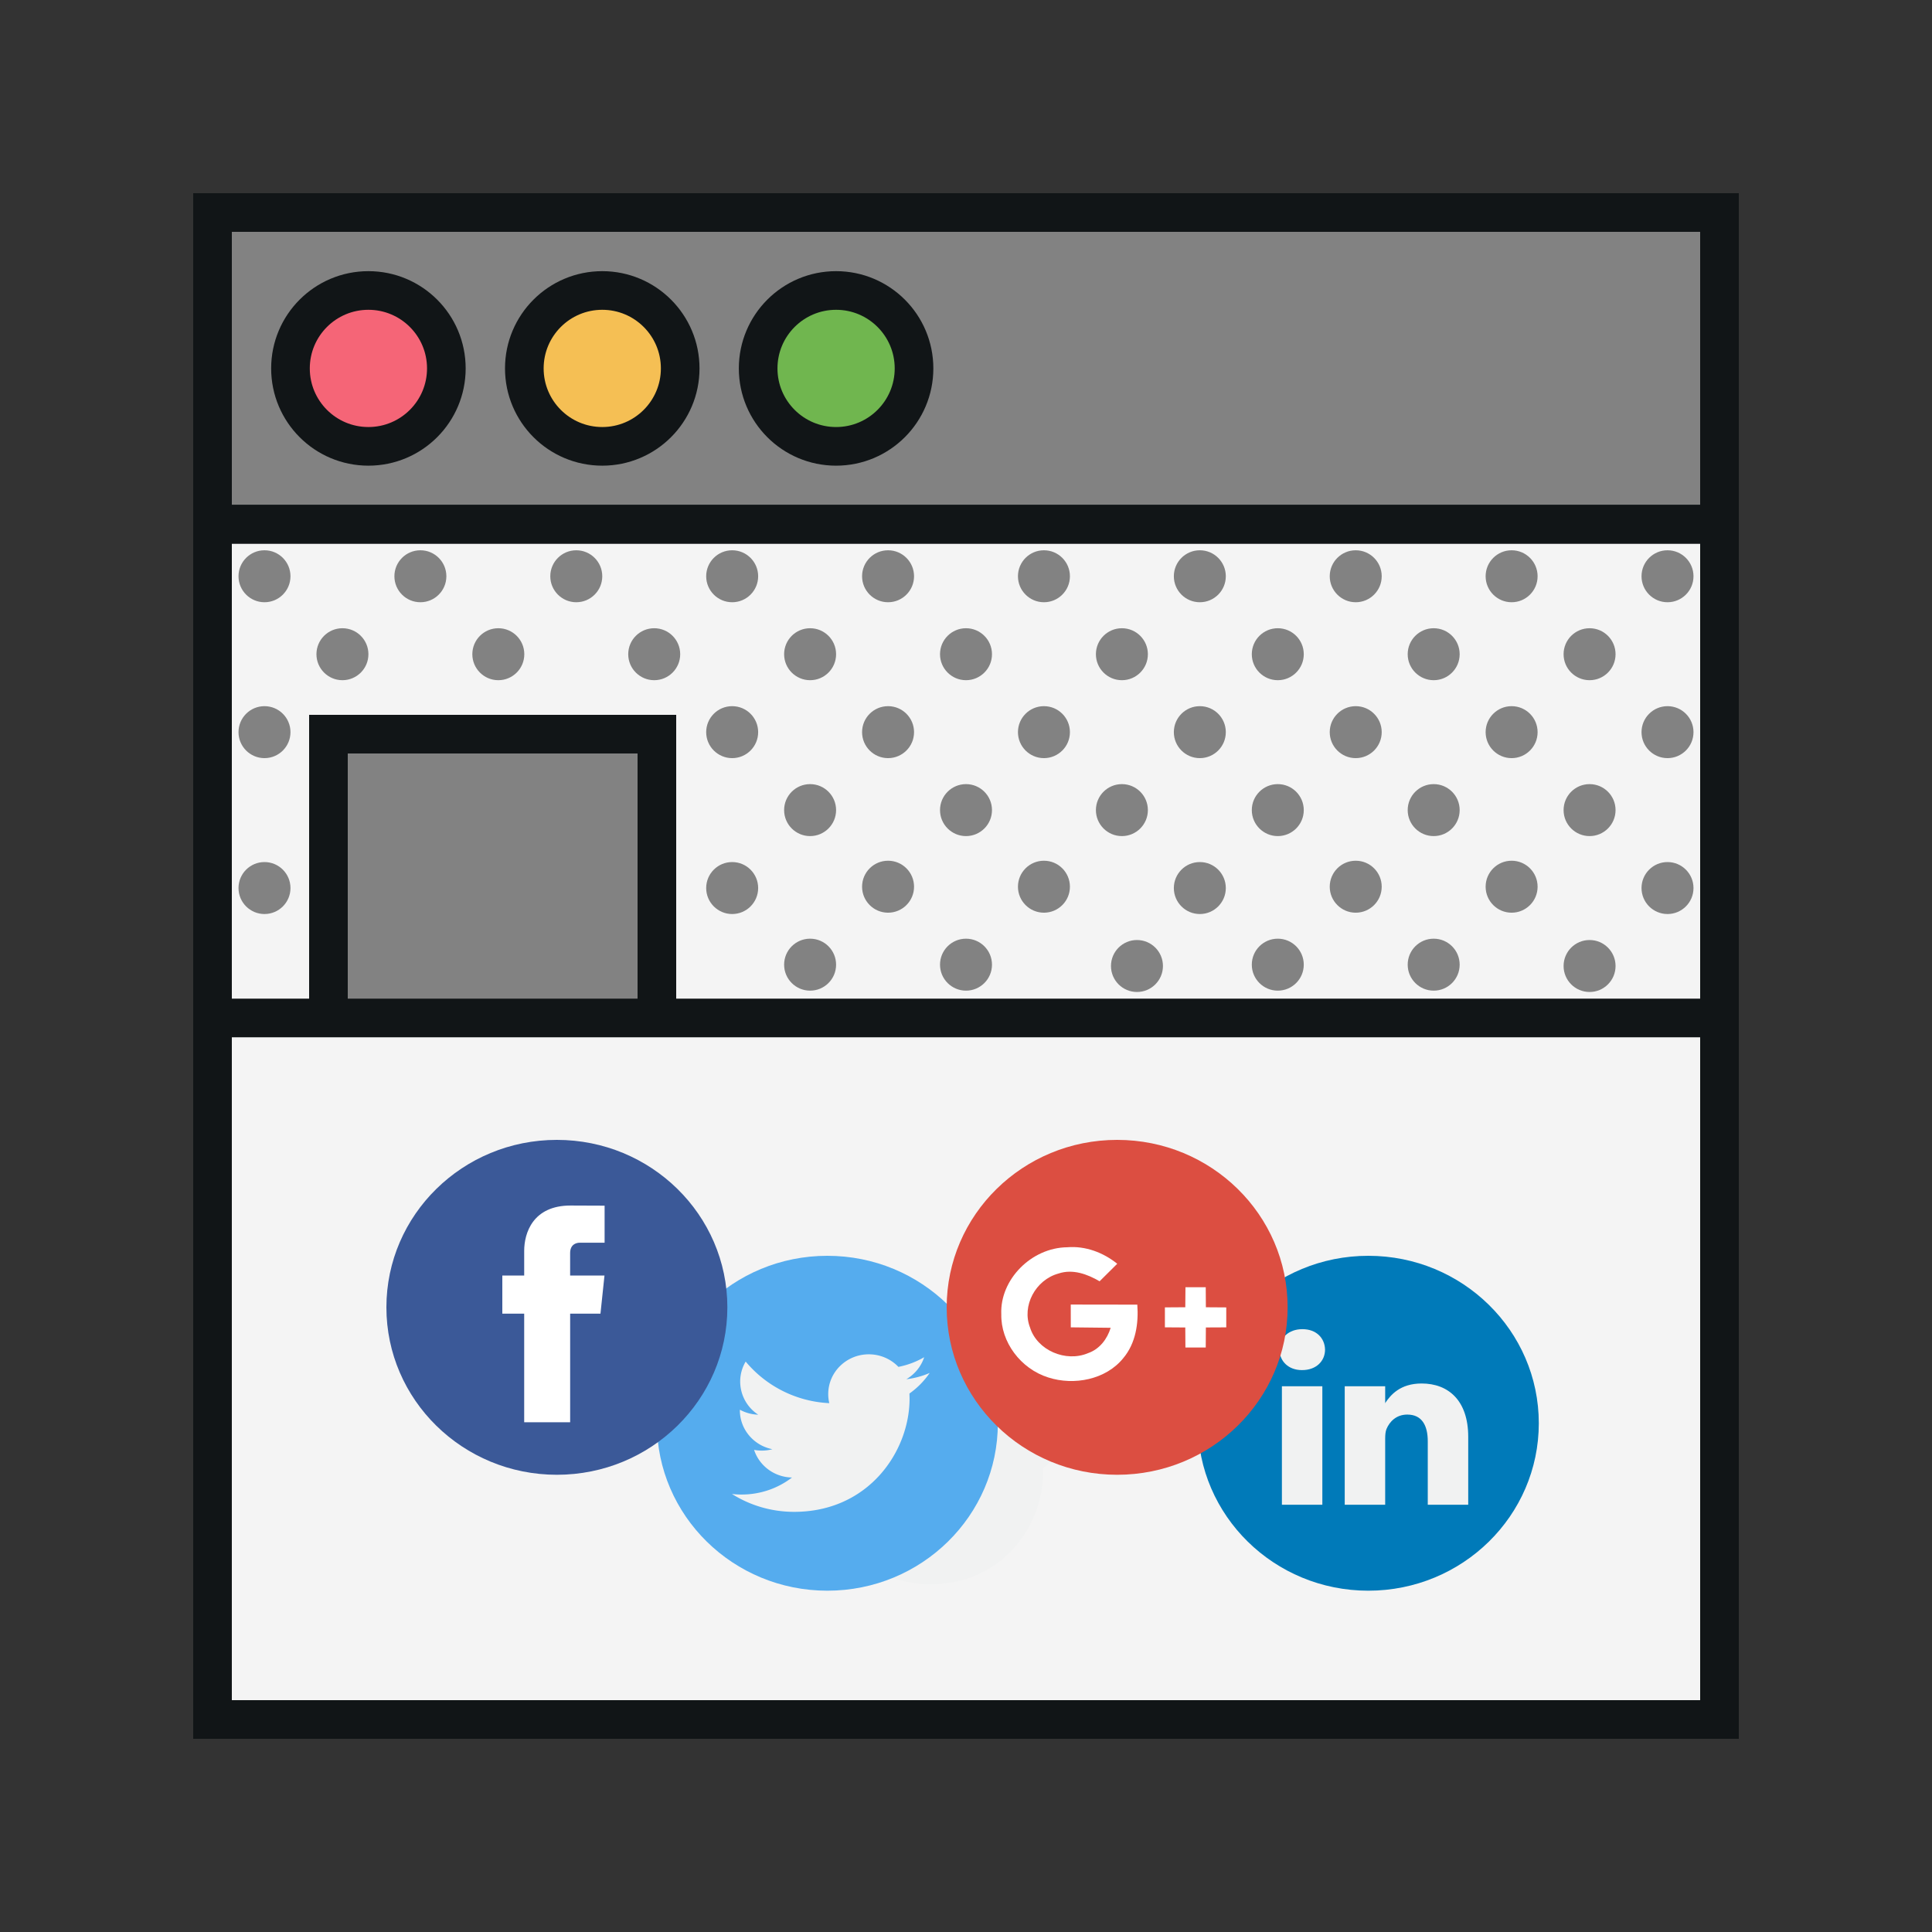
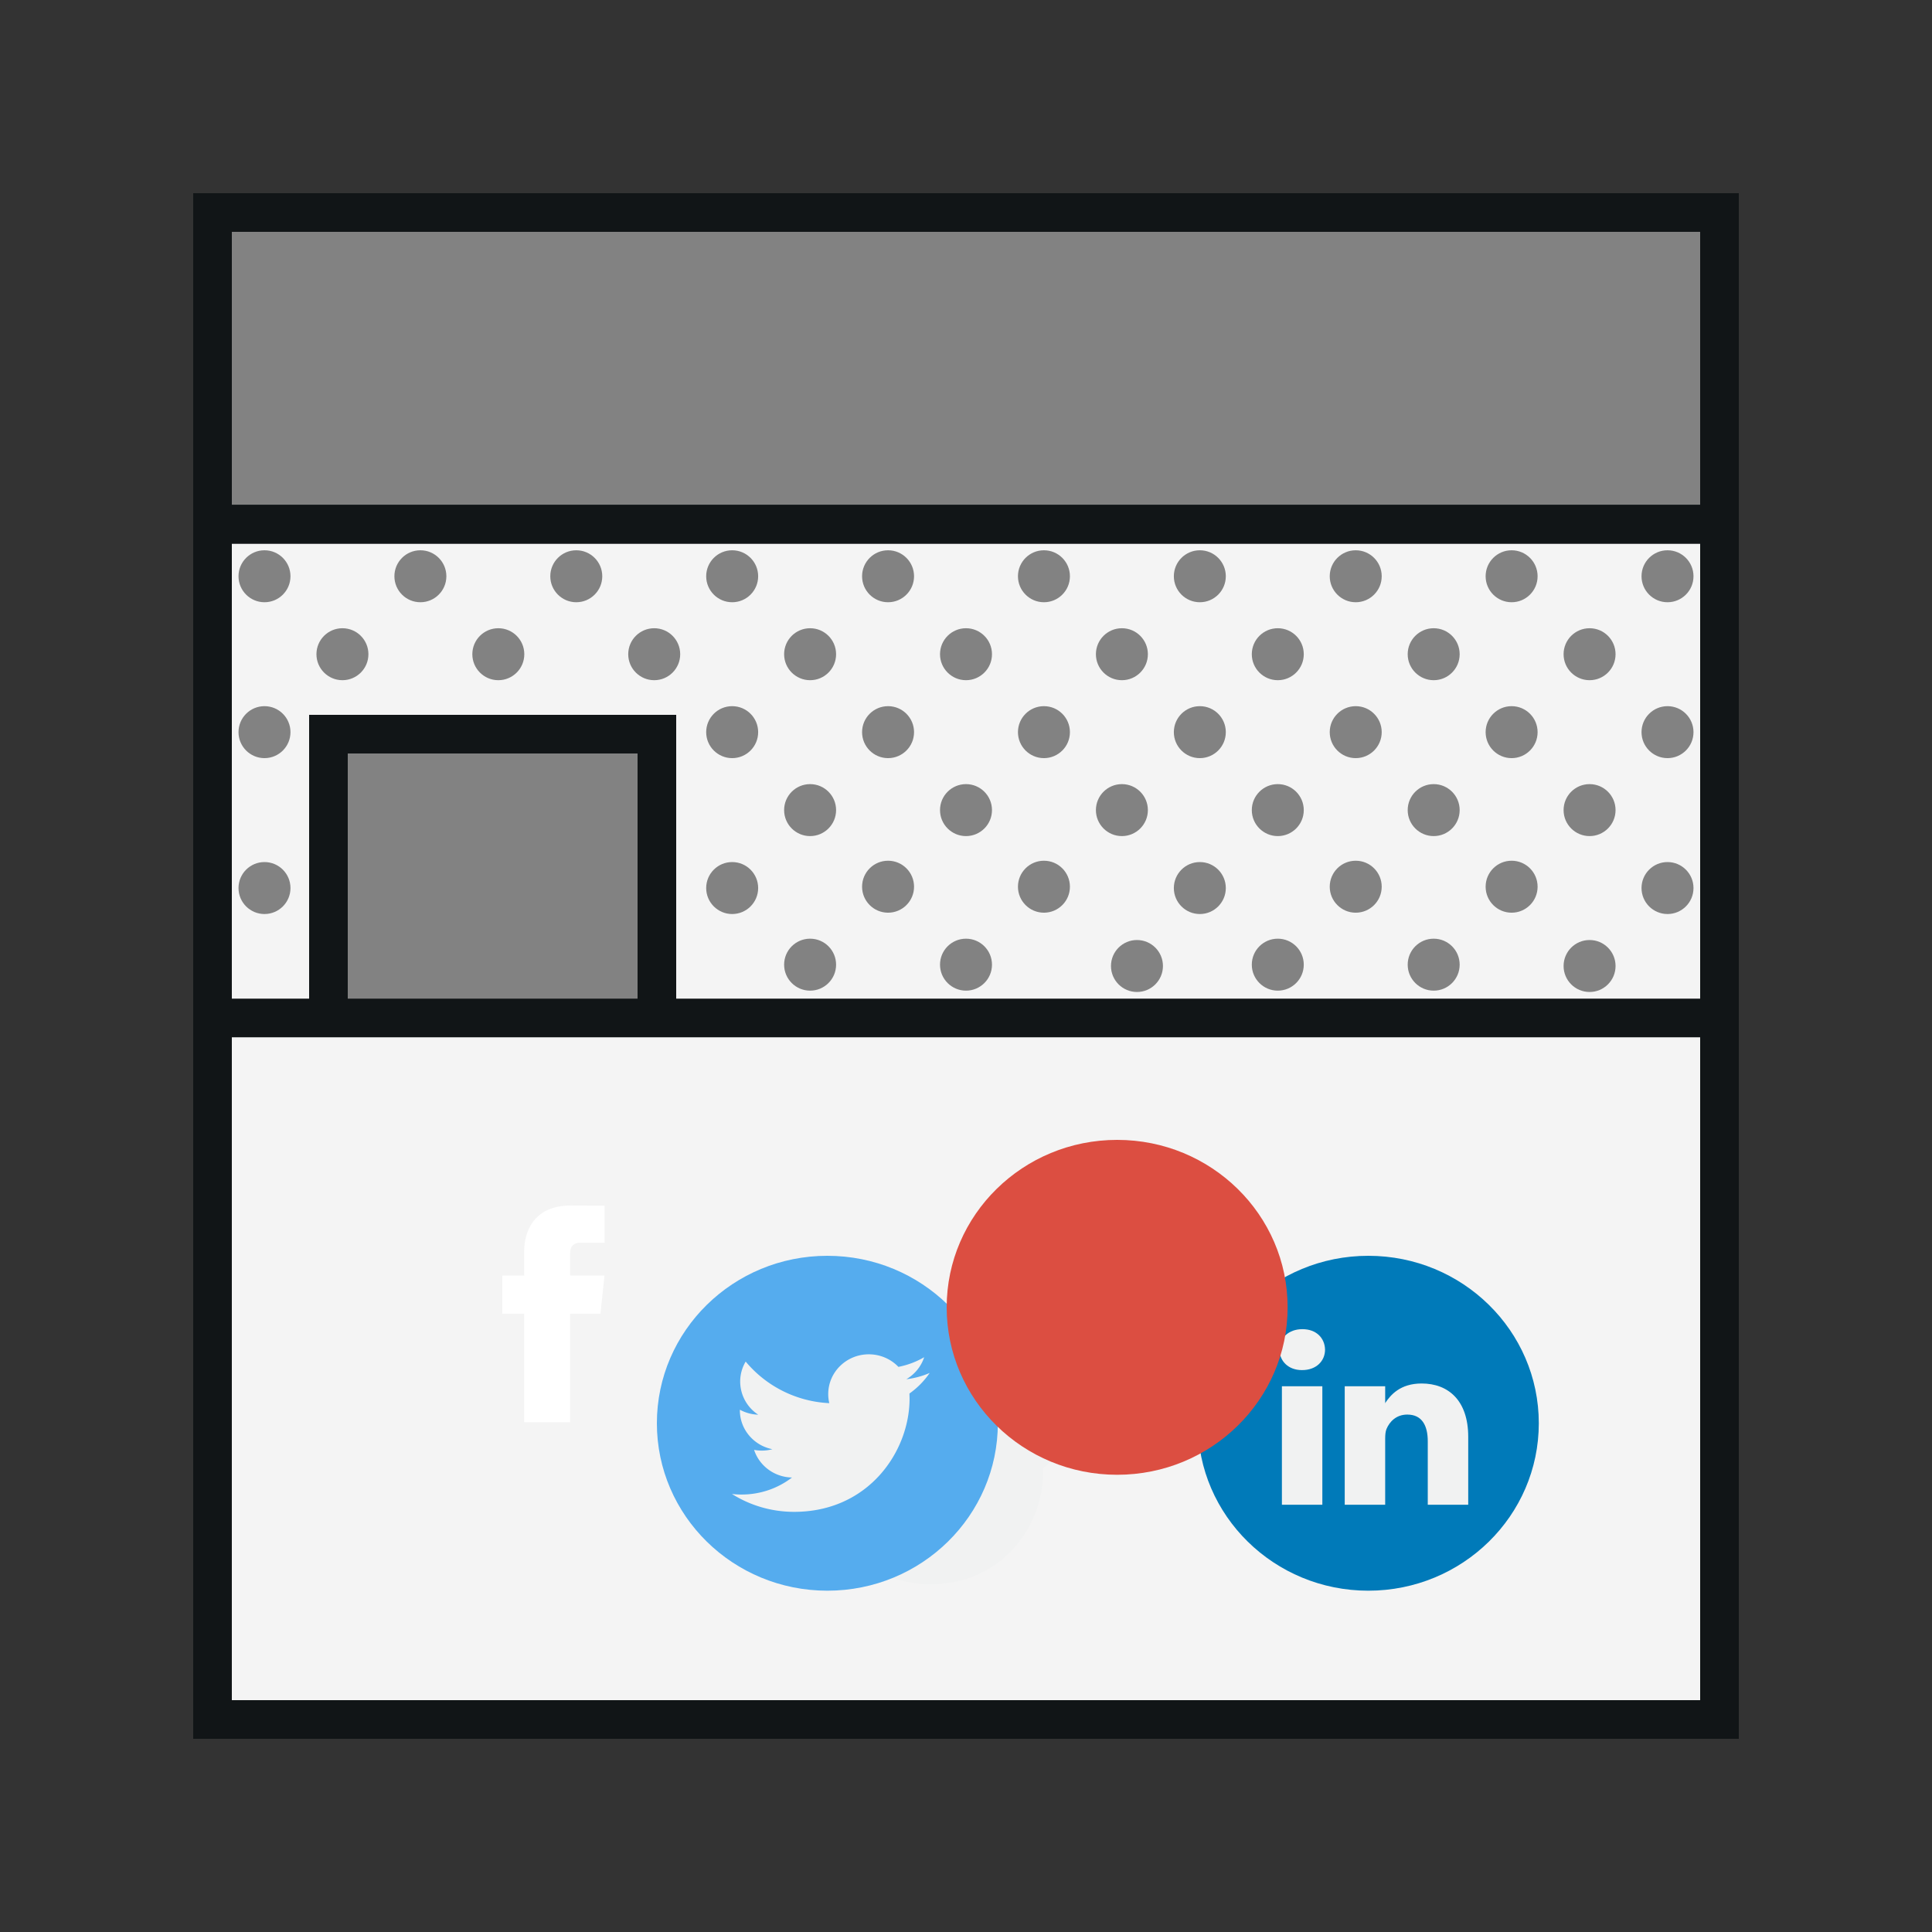
<svg xmlns="http://www.w3.org/2000/svg" xmlns:xlink="http://www.w3.org/1999/xlink" width="100" height="100">
  <rect width="100%" height="100%" fill="#333333" stroke="none" />
  <style>.B{stroke:#111517}.C{stroke-width:2}.D{fill:#828282}.E{fill:#f1f2f2}</style>
  <g fill="none" fill-rule="evenodd">
    <path d="M11 11h78v16.138H11z" class="D" />
    <path d="M11 11h78v16.138H11z" class="B C" />
    <path fill="#f4f4f4" d="M11 27.138h78V89H11z" />
    <path d="M11 27.138h78V89H11z" class="B C" />
    <use xlink:href="#B" fill="#f56577" />
    <use xlink:href="#B" class="B C" />
    <use xlink:href="#B" x="12.104" fill="#f5bf54" />
    <use xlink:href="#B" x="12.104" class="B C" />
    <use xlink:href="#B" x="24.207" fill="#70b64f" />
    <g class="B C">
      <use xlink:href="#B" x="24.207" />
      <path d="M17 53V38h17v15" class="D" />
      <path d="M11 52.69h8.069 16.138 22.862 6.724 16.138H89V27.138H11z" />
    </g>
    <g class="D">
      <use xlink:href="#C" />
      <use xlink:href="#C" x="4.034" y="-4.035" />
      <use xlink:href="#C" x="4.034" y="4.034" />
      <use xlink:href="#C" x="-4.035" y="-4.035" />
      <use xlink:href="#C" x="-4.035" y="4.034" />
      <use xlink:href="#C" x="-4.035" y="12.034" />
      <use xlink:href="#C" y="8.069" />
      <use xlink:href="#C" x="4.034" y="12.103" />
      <use xlink:href="#C" x="-8.069" />
      <use xlink:href="#C" x="-12.104" y="-4.035" />
      <use xlink:href="#C" x="-12.104" y="4.034" />
      <use xlink:href="#C" x="-12.104" y="12.034" />
      <use xlink:href="#C" x="-8.069" y="8.069" />
      <use xlink:href="#C" x="-8.069" y="16.069" />
      <use xlink:href="#C" x="-16.138" />
      <use xlink:href="#C" x="-20.173" y="-4.035" />
      <use xlink:href="#C" x="-20.173" y="4.034" />
      <use xlink:href="#C" x="-16.138" y="8.069" />
      <use xlink:href="#C" x="-16.138" y="16.069" />
      <use xlink:href="#C" x="-20.173" y="12.103" />
      <use xlink:href="#C" x="-24.207" />
      <use xlink:href="#C" x="-28.242" y="-4.035" />
      <use xlink:href="#C" x="-28.242" y="4.034" />
      <use xlink:href="#C" x="-28.242" y="12.034" />
      <use xlink:href="#C" x="-24.207" y="8.069" />
      <use xlink:href="#C" x="-32.276" />
      <use xlink:href="#C" x="-36.31" y="-4.035" />
      <use xlink:href="#C" x="-36.31" y="4.034" />
      <use xlink:href="#C" x="-36.31" y="12.034" />
      <use xlink:href="#C" x="-32.276" y="8.069" />
      <use xlink:href="#C" x="-32.276" y="16.069" />
      <use xlink:href="#C" x="-40.345" />
      <use xlink:href="#C" x="-44.379" y="-4.035" />
      <use xlink:href="#C" x="-44.379" y="4.034" />
      <use xlink:href="#C" x="-40.345" y="8.069" />
      <use xlink:href="#C" x="-40.345" y="16.069" />
      <use xlink:href="#C" x="-44.379" y="12.103" />
      <use xlink:href="#C" x="-48.414" />
      <use xlink:href="#C" x="-52.448" y="-4.035" />
      <use xlink:href="#C" x="-56.483" />
      <use xlink:href="#C" x="-60.517" y="-4.035" />
      <use xlink:href="#C" x="-64.552" />
      <use xlink:href="#C" x="-68.586" y="-4.035" />
      <use xlink:href="#C" x="-68.586" y="4.034" />
      <use xlink:href="#C" y="16.138" />
      <use xlink:href="#C" x="-23.427" y="16.138" />
      <use xlink:href="#C" x="-68.586" y="12.103" />
    </g>
    <path d="M55 74.947c-.368.161-.763.269-1.178.318a2.03 2.03 0 0 0 .902-1.117c-.396.231-.836.399-1.303.49-.374-.392-.907-.638-1.498-.638-1.133 0-2.052.904-2.052 2.02 0 .158.018.312.053.46-1.705-.084-3.217-.888-4.229-2.11-.177.298-.278.645-.278 1.015a2.01 2.01 0 0 0 .913 1.681 2.06 2.06 0 0 1-.929-.253v.026c0 .979.707 1.795 1.646 1.98-.172.046-.354.071-.54.071-.133 0-.261-.013-.386-.036a2.05 2.05 0 0 0 1.917 1.403 4.16 4.16 0 0 1-2.548.865c-.165 0-.329-.009-.489-.028a5.87 5.87 0 0 0 3.145.907c3.774 0 5.837-3.077 5.837-5.746l-.006-.261c.401-.285.749-.64 1.024-1.045h0 0z" class="E" />
    <g fill-rule="nonzero">
      <ellipse fill="#007ab9" cx="70.824" cy="73.667" rx="8.824" ry="8.667" />
      <path d="M75.995 74.368v3.517h-2.094v-3.281c0-.824-.302-1.386-1.061-1.386-.579 0-.922.379-1.074.745-.055.131-.069.313-.069.497v3.425h-2.094v-6.132h2.094v.869c-.004.007-.01.014-.014.02h.014v-.02c.278-.417.775-1.013 1.887-1.013 1.378 0 2.411.876 2.411 2.759zm-8.583-5.571c-.716 0-1.185.458-1.185 1.059 0 .589.455 1.06 1.158 1.06h.014c.73 0 1.185-.471 1.185-1.06-.014-.601-.454-1.059-1.171-1.059zm-1.061 9.088h2.093v-6.132h-2.093v6.132z" class="E" />
    </g>
    <ellipse fill="#55acee" cx="42.824" cy="73.667" rx="8.824" ry="8.667" />
    <path d="M48.118 71.064c-.376.164-.781.274-1.206.324.434-.255.766-.658.923-1.139-.406.236-.855.407-1.333.5-.383-.4-.929-.65-1.533-.65-1.159 0-2.1.922-2.1 2.059a2.02 2.02 0 0 0 .055.469 6 6 0 0 1-4.328-2.152 2.02 2.02 0 0 0-.284 1.035 2.05 2.05 0 0 0 .934 1.714c-.344-.011-.668-.103-.951-.258v.026c0 .998.724 1.83 1.685 2.019a2.13 2.13 0 0 1-.553.072 2.14 2.14 0 0 1-.395-.037c.267.818 1.043 1.413 1.962 1.43-.719.552-1.624.881-2.608.881a4.31 4.31 0 0 1-.501-.029c.929.584 2.033.925 3.219.925 3.862 0 5.975-3.138 5.975-5.859l-.006-.266c.411-.29.767-.653 1.048-1.066h0 0z" class="E" />
-     <ellipse fill="#3b5998" cx="28.824" cy="67.667" rx="8.824" ry="8.667" />
    <path d="M31.081 67.996h-1.57v5.619h-2.379v-5.619H26v-1.975h1.132v-1.278c0-.914.444-2.345 2.4-2.345l1.762.007v1.917h-1.279c-.21 0-.505.102-.505.538v1.162h1.778l-.208 1.973h0z" fill="#fff" />
    <g fill="#dc4e41">
      <ellipse cx="57.824" cy="67.667" rx="8.824" ry="8.667" />
      <path d="M51.826 68.018c-.031 1.446 1.004 2.827 2.428 3.277 1.341.434 2.991.109 3.883-.996.652-.775.8-1.807.729-2.772l-3.444-.005.002 1.18 2.064.023c-.174.573-.569 1.105-1.169 1.312-1.159.492-2.638-.151-3.003-1.321-.44-1.12.28-2.473 1.47-2.799.738-.25 1.498.031 2.129.401l.913-.907c-.717-.578-1.639-.932-2.586-.854-1.859.021-3.486 1.673-3.415 3.46h0zm9.533-1.391l-.009 1.036-1.055.007v1.033l1.055.007.007 1.036h1.052l.007-1.038 1.055-.005V67.67l-1.055-.007-.007-1.036h-1.05 0z" />
    </g>
-     <path d="M51.826 68.018c-.071-1.787 1.556-3.439 3.415-3.46.948-.078 1.869.276 2.587.854l-.913.907c-.631-.369-1.391-.65-2.129-.401-1.19.326-1.911 1.678-1.47 2.799.365 1.17 1.844 1.812 3.003 1.321.6-.207.996-.74 1.169-1.312l-2.064-.023-.002-1.18 3.445.005c.071.965-.077 1.998-.729 2.772-.893 1.105-2.542 1.43-3.883.996-1.424-.45-2.459-1.83-2.428-3.277h0zm9.533-1.391h1.05l.007 1.037 1.055.007v1.033l-1.055.005-.007 1.038c-.351-.002-.702 0-1.052 0l-.007-1.037-1.055-.007V67.67l1.055-.007.009-1.036h0z" fill="#fff" />
  </g>
  <defs>
-     <path id="B" d="M23.103 19.069c0 2.228-1.806 4.034-4.034 4.034s-4.034-1.806-4.034-4.034 1.806-4.034 4.034-4.034 4.034 1.806 4.034 4.034z" />
    <path id="C" d="M82.276 35.207c-.742 0-1.345-.602-1.345-1.345s.602-1.345 1.345-1.345 1.345.602 1.345 1.345-.602 1.345-1.345 1.345" />
  </defs>
</svg>